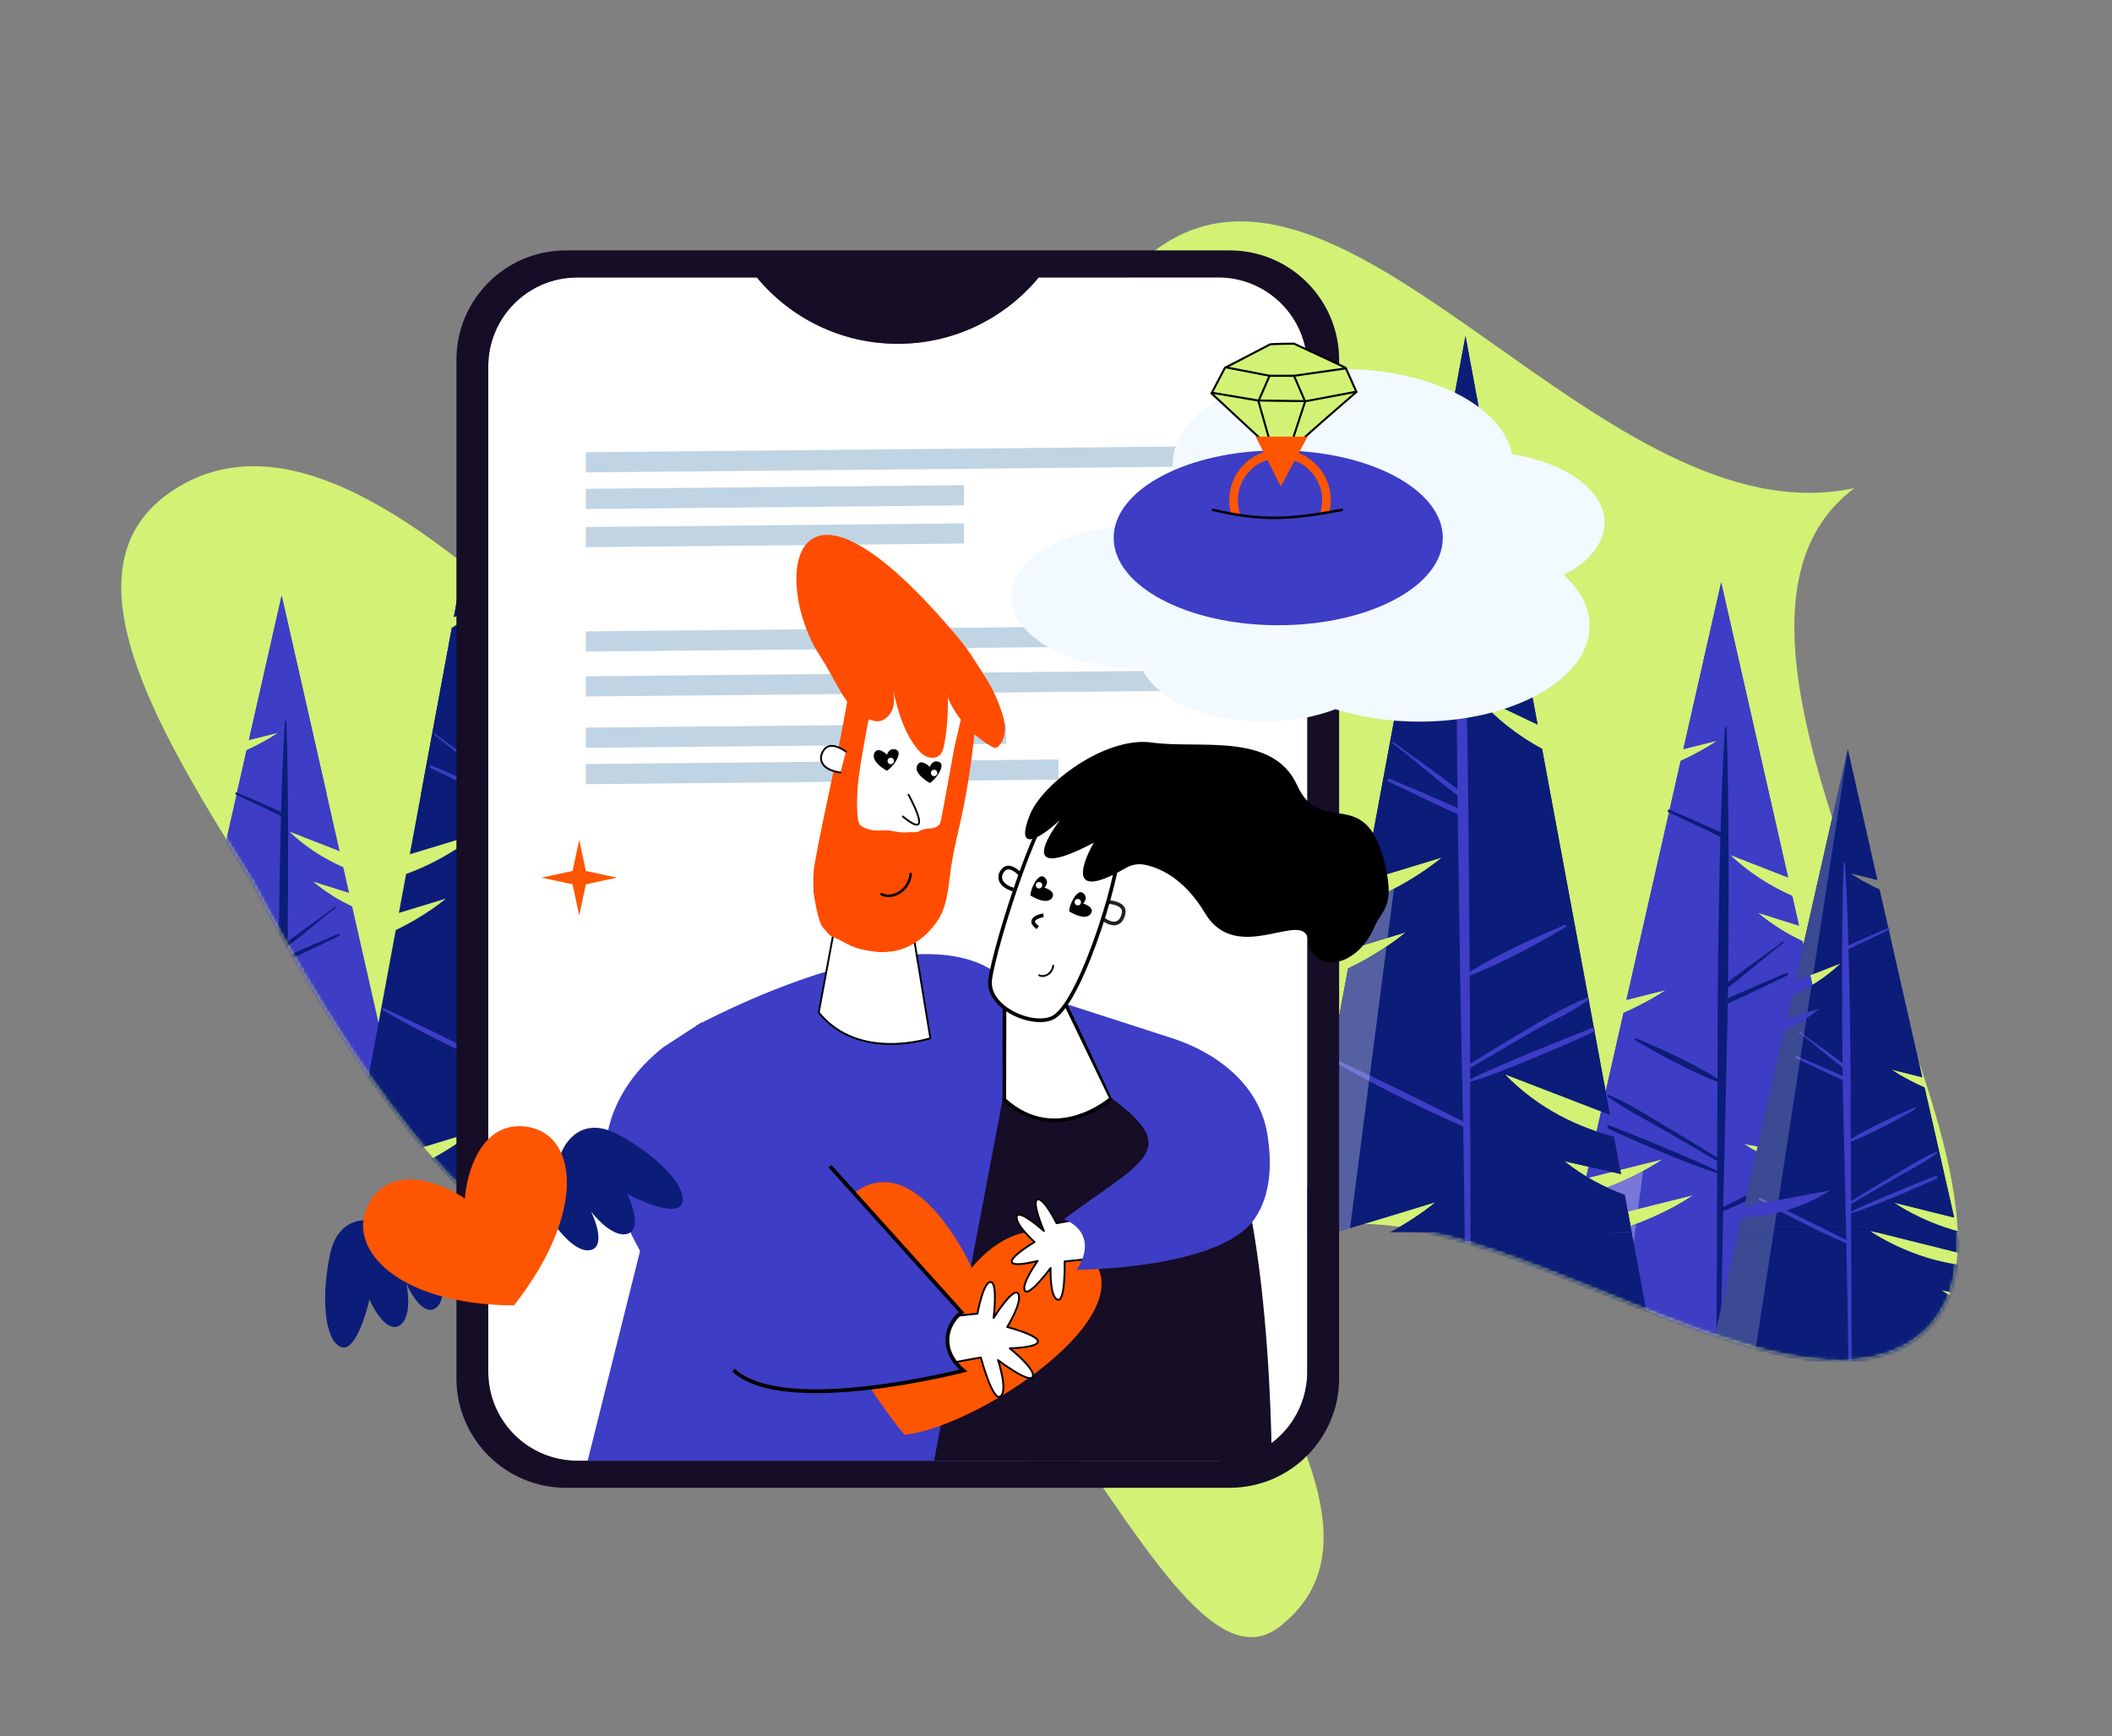
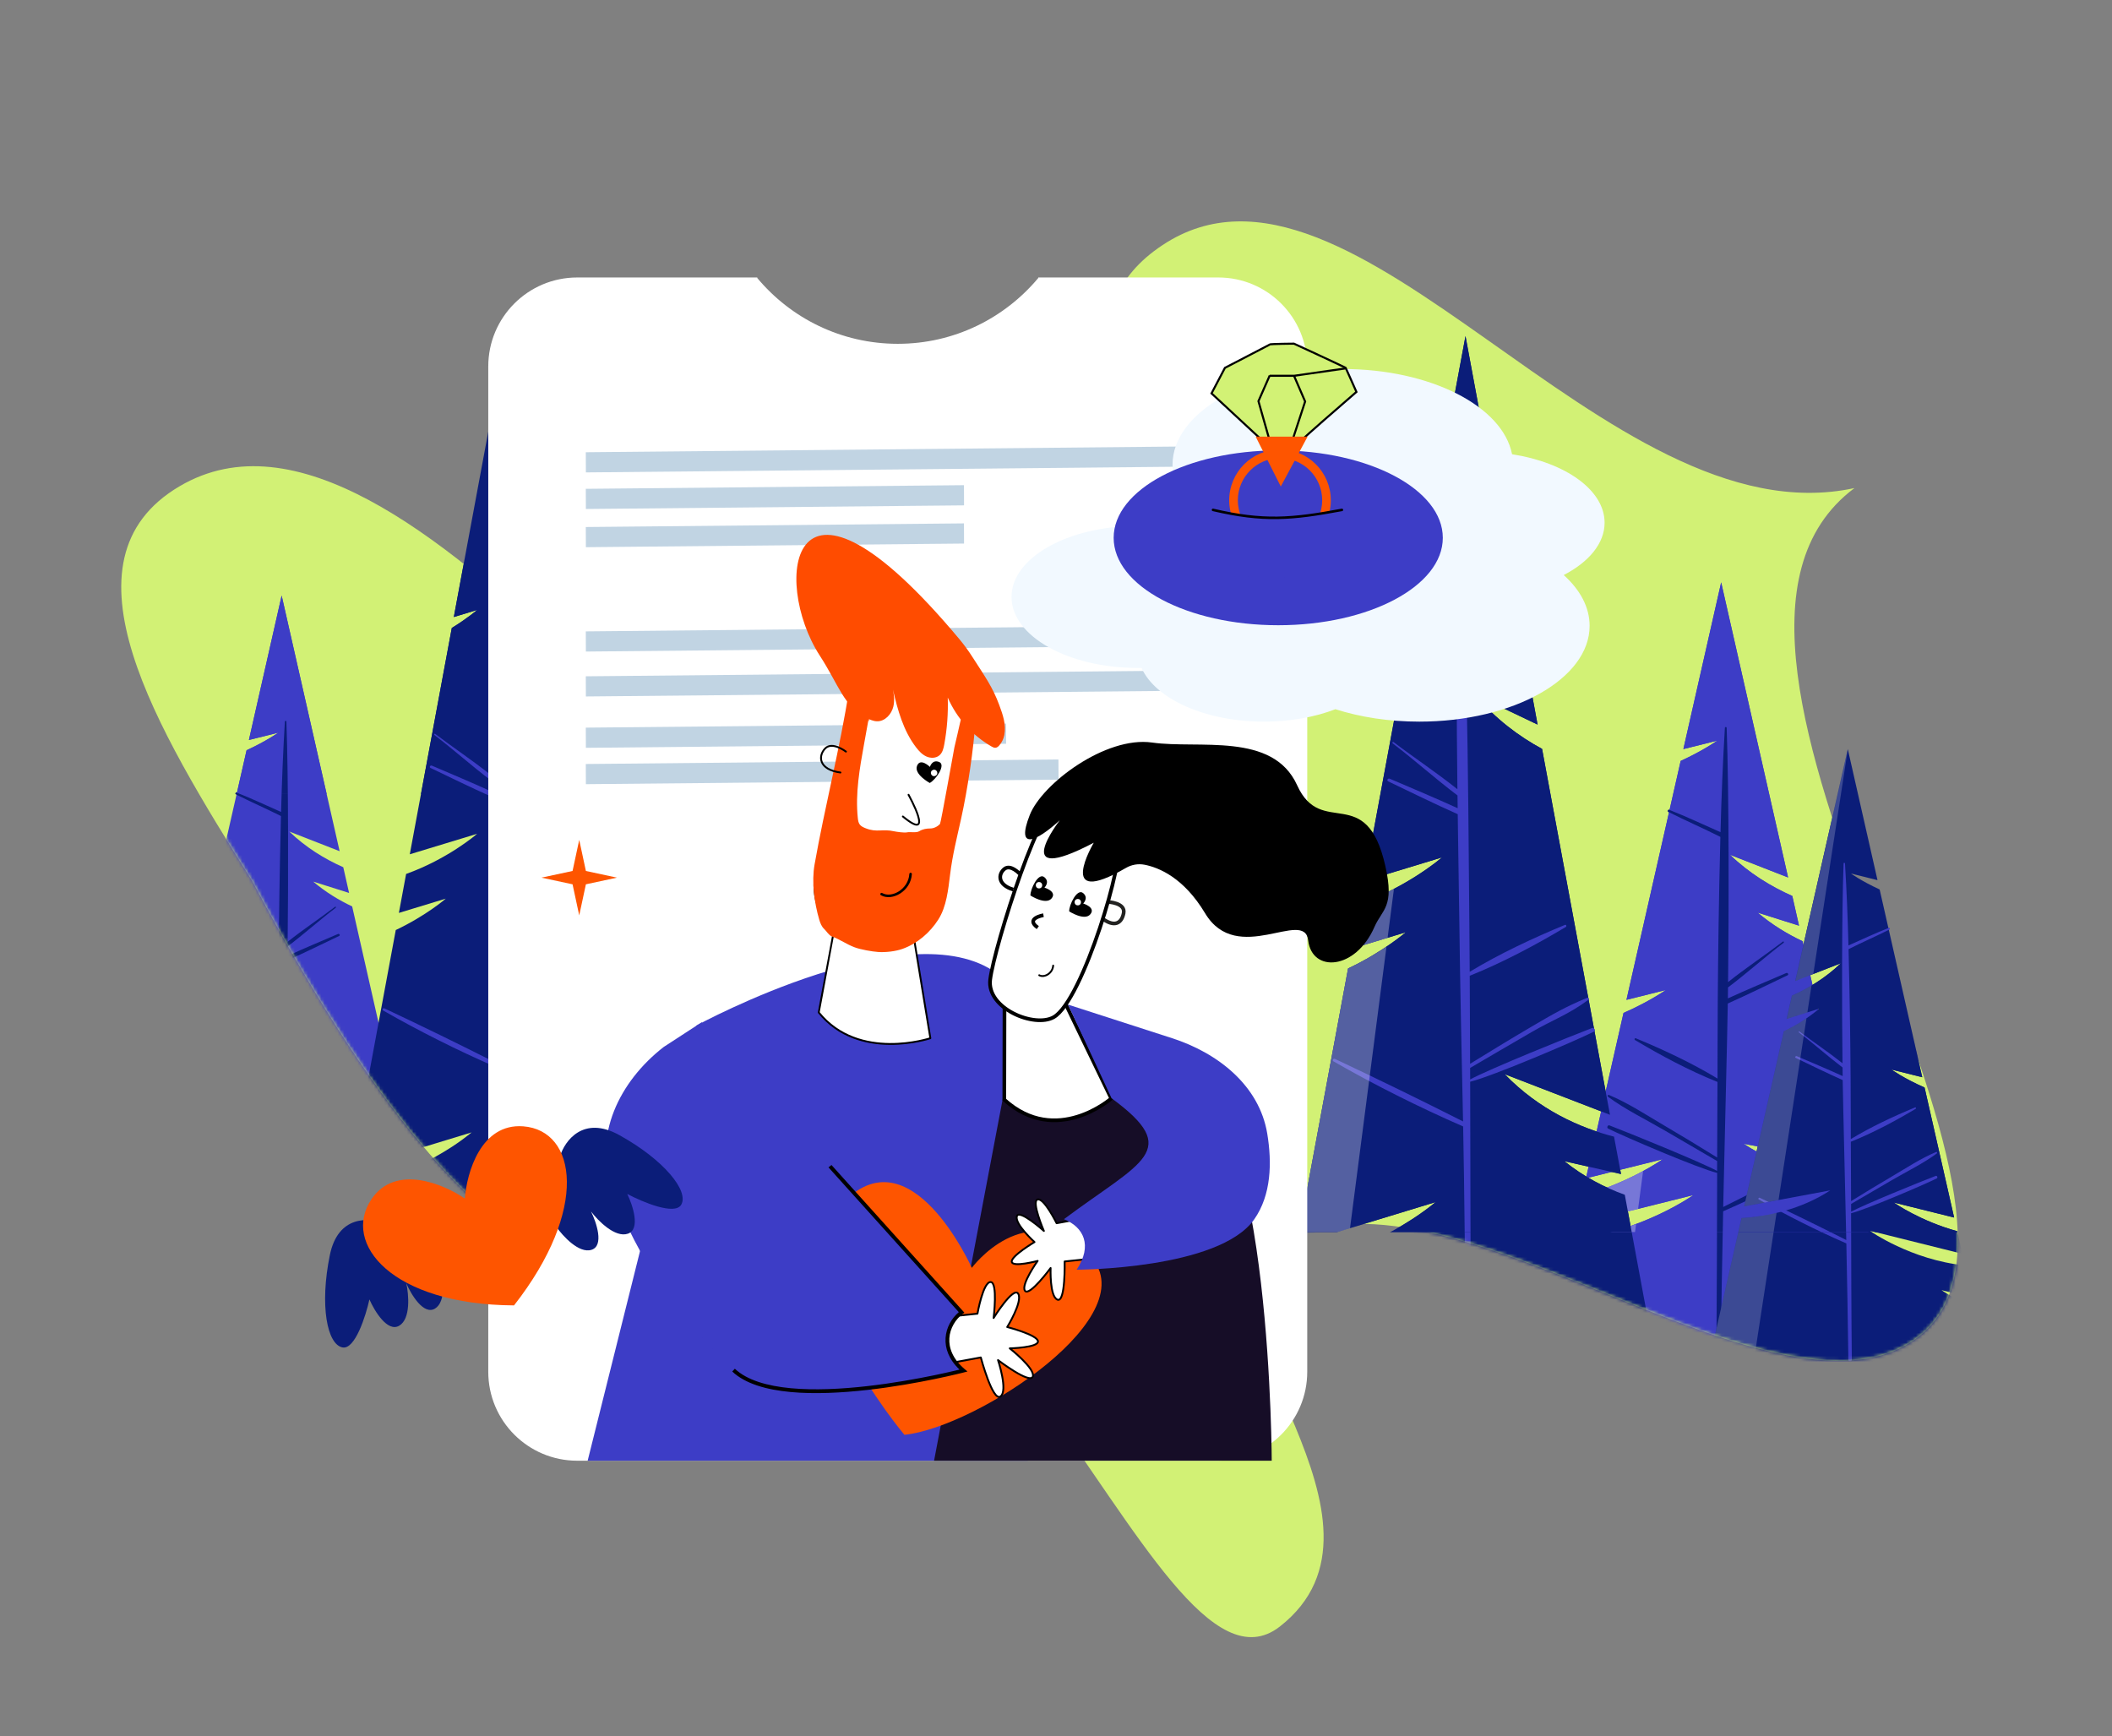
<svg xmlns="http://www.w3.org/2000/svg" width="641" height="527" viewBox="0 0 641 527" fill="none">
  <rect x="0" y="0" width="641" height="527" fill="#808080" stroke="none" />
  <g clip-path="url(#clip0_2743_8386)">
    <path d="M76.525 267.347C47.457 221.005 16.381 170.094 54.46 147.61C124.21 106.415 230.482 288.134 260.415 259.304C277.45 242.898 227.744 202.032 259.755 179.876C297.258 153.935 339.649 232.801 365.663 219.567C409.925 197.043 294.887 112.803 352.825 74.394C410.762 35.989 487.297 164.514 562.832 148.138C496.131 198.036 638.275 371.036 579.685 407.53C533.463 436.333 428.317 340.69 383.137 381.984C362.471 400.873 428.721 462.117 388.47 493.652C348.219 525.188 296.214 315.002 200.857 375.176C197.498 377.291 159.291 423.233 76.525 267.347Z" fill="#D2F175" />
    <mask id="mask0_2743_8386" style="mask-type:alpha" maskUnits="userSpaceOnUse" x="36" y="67" width="559" height="430">
      <path d="M76.525 267.347C47.457 221.005 16.381 170.094 54.46 147.61C124.21 106.415 230.482 288.134 260.415 259.304C277.45 242.898 227.744 202.032 259.755 179.876C297.258 153.935 339.649 232.801 365.663 219.567C409.925 197.043 294.887 112.803 352.825 74.394C410.763 35.989 487.297 164.514 562.832 148.138C496.131 198.036 638.276 371.036 579.685 407.53C533.463 436.333 428.317 340.69 383.137 381.984C362.471 400.873 428.721 462.117 388.47 493.652C348.219 525.188 296.214 315.002 200.857 375.176C197.498 377.291 159.291 423.233 76.525 267.347Z" fill="#D2F175" />
    </mask>
    <g mask="url(#mask0_2743_8386)">
      <path d="M468.742 413.213H576.011L563.45 357.856C553.315 357.197 540.604 354.613 529.181 347.158L562.421 353.335L547.084 285.674C542.411 283.468 537.758 280.634 533.435 276.982L546.006 280.954L543.969 271.942C537.509 269.078 530.889 265.056 525.057 259.438L542.691 266.323L522.381 176.757L510.909 227.363L521.213 224.789C521.213 224.789 517.02 227.772 510.09 230.956L493.635 303.467L505.577 300.484C505.577 300.484 500.684 303.956 492.746 307.439L481.343 357.637L504.648 351.838C504.049 352.258 494.244 359.054 480.145 362.916L478.168 371.648L513.964 362.716C513.964 362.716 498.058 374.023 477.14 376.129L474.304 388.653L486.216 385.689C486.216 385.689 481.323 389.162 473.395 392.625L468.732 413.193L468.742 413.213Z" fill="#3D3DC6" />
      <path d="M488.483 341.579C494.414 343.845 516.391 352.786 521.143 355.391C521.143 354.393 521.143 353.395 521.153 352.387C515.851 349.273 510.529 346.18 505.217 343.096C499.516 339.773 493.385 336.819 488.063 332.907C487.804 332.717 487.943 332.178 488.303 332.328C494.164 334.773 499.616 338.386 505.088 341.599C510.489 344.763 515.831 348.026 521.163 351.319C521.183 343.675 521.213 336.031 521.263 328.386C512.696 324.953 504.099 320.373 496.221 315.662C495.951 315.503 496.131 314.994 496.451 315.123C504.808 318.576 513.495 322.638 521.273 327.358C521.303 323.386 521.153 292.769 522.142 254.009C516.93 251.384 511.568 249.069 506.356 246.424C506.016 246.254 506.256 245.656 506.615 245.795C511.897 247.861 516.99 250.306 522.182 252.581C522.461 242.023 522.871 231.465 523.51 220.916C523.53 220.567 524.039 220.567 524.049 220.916C524.778 240.526 524.718 278.458 524.478 298.078C529.88 293.767 535.632 289.965 541.123 285.783C541.333 285.624 541.543 285.983 541.333 286.143C535.592 290.514 530.22 295.354 524.458 299.705C524.448 300.813 524.428 301.92 524.418 303.028C530.27 300.354 536.211 297.869 542.122 295.334C542.581 295.134 543 295.803 542.521 296.022C536.49 298.907 530.489 301.851 524.389 304.585C524.249 314.305 523.36 349.373 523.001 366.339C534.054 360.75 545.187 355.311 556.39 350.042C556.82 349.842 557.189 350.441 556.77 350.681C545.846 356.938 534.513 362.606 522.981 367.646C522.681 381.747 522.392 398.463 522.212 412.564C522.202 413.422 520.874 413.422 520.884 412.564C521.084 394.581 521.113 373.983 521.163 356C515.332 354.563 493.325 345.142 488.093 342.557C487.554 342.288 487.934 341.36 488.503 341.579H488.483Z" fill="#0B1D79" />
      <g opacity="0.3">
-         <path d="M477.15 376.139C484.369 375.41 490.979 373.584 496.56 371.518L491.029 413.203H468.742L473.405 392.635C481.333 389.172 486.226 385.699 486.226 385.699L474.314 388.663L477.15 376.139Z" fill="white" />
        <path d="M480.145 362.916C487.894 360.8 494.354 357.786 498.687 355.441L497.17 366.917L478.178 371.658L480.145 362.916Z" fill="white" />
      </g>
      <path d="M502.516 413.203H387L392.642 382.835C416.845 381.258 435.717 364.852 435.717 364.852L393.6 377.696L409.147 293.947C419.841 288.887 426.67 282.95 426.67 282.95L410.235 287.949L412.771 274.297C427.16 269.148 437.055 260.755 437.644 260.236L414.059 267.411L428.777 188.114C434.399 184.651 437.684 181.787 437.684 181.787L429.486 184.282L444.783 102L466.66 219.919L447.649 210.847C453.939 218.252 461.058 223.541 468.028 227.303V227.323L488.637 338.356L456.675 326.031C467.199 336.899 479.511 342.318 489.865 344.993L491.982 356.339L474.778 352.437C480.719 357.188 487.009 360.441 493.13 362.626L502.516 413.223V413.203Z" fill="#0B1D79" />
      <path d="M483.205 312.02C476.296 314.654 451.723 324.594 446.201 327.628C446.201 326.46 446.191 325.303 446.191 324.135C452.362 320.502 458.562 316.91 464.753 313.307C471.393 309.445 475.816 308.058 482.007 303.507C482.306 303.288 482.137 302.659 481.727 302.839C474.898 305.683 471.273 307.828 464.903 311.561C458.612 315.253 452.392 319.045 446.181 322.878C446.151 313.976 446.131 305.074 446.071 296.162C456.046 292.16 466.071 286.821 475.237 281.343C475.557 281.153 475.347 280.564 474.977 280.714C465.242 284.736 455.127 289.466 446.061 294.955C446.031 290.324 446.011 285.694 445.961 281.063C445.712 257.222 445.662 233.361 445.053 209.52C451.123 206.456 457.374 203.761 463.435 200.688C463.834 200.488 463.555 199.79 463.125 199.959C456.975 202.354 451.044 205.208 445.003 207.863C444.673 195.558 444.204 183.263 443.455 170.989C443.435 170.579 442.836 170.579 442.826 170.989C441.977 193.822 442.047 216.685 442.327 239.538C436.036 234.518 429.336 230.088 422.936 225.217C422.686 225.028 422.447 225.447 422.696 225.637C429.386 230.726 435.647 236.365 442.357 241.434C442.377 242.722 442.387 244.019 442.407 245.306C435.587 242.193 428.667 239.289 421.778 236.345C421.239 236.115 420.759 236.884 421.308 237.153C428.328 240.516 435.317 243.949 442.427 247.123C442.586 258.439 442.776 269.766 442.926 281.083C443.185 300.853 443.615 320.612 444.044 340.372C431.174 333.865 418.203 327.528 405.153 321.391C404.653 321.161 404.224 321.86 404.713 322.139C417.444 329.424 430.624 336.031 444.074 341.899C444.424 358.325 444.763 396.028 444.973 412.454C444.983 413.452 446.53 413.452 446.52 412.454C446.291 391.507 446.261 349.274 446.201 328.326C452.991 326.65 477.594 316.161 483.684 313.157C484.313 312.848 483.864 311.76 483.205 312.02Z" fill="#3D3DC6" />
      <g opacity="0.3">
        <path d="M392.642 382.845C398.403 382.466 403.875 381.248 408.847 379.612L404.504 413.203H387L392.642 382.845Z" fill="white" />
        <path d="M409.147 293.967C413.87 291.731 417.834 289.326 420.799 287.34L409.736 372.785L393.6 377.705L409.147 293.967Z" fill="white" />
        <path d="M412.781 274.307C416.546 272.96 420.01 271.393 423.066 269.796L421.139 284.646L410.245 287.959L412.781 274.307Z" fill="white" />
      </g>
      <path d="M603 413.213H518.687L528.552 369.702C536.51 369.183 546.515 367.157 555.482 361.299L529.351 366.159L541.403 312.978C545.077 311.242 548.732 309.016 552.137 306.142L542.252 309.266L543.849 302.18C548.932 299.925 554.134 296.771 558.717 292.35L544.858 297.759L560.814 227.363L569.83 267.142L561.732 265.116C561.732 265.116 565.027 267.461 570.479 269.966L583.42 326.959L574.034 324.614C574.034 324.614 577.878 327.349 584.119 330.083L593.085 369.542L574.773 364.982C575.242 365.311 582.95 370.65 594.034 373.684L595.581 380.55L567.444 373.534C567.444 373.534 579.945 382.426 596.39 384.072L598.617 393.912L589.251 391.577C589.251 391.577 593.095 394.312 599.326 397.036L602.99 413.203L603 413.213Z" fill="#0B1D79" />
      <path d="M587.484 356.908C582.821 358.684 565.547 365.72 561.822 367.766C561.822 366.977 561.822 366.199 561.822 365.411C565.986 362.956 570.17 360.53 574.343 358.105C578.827 355.501 583.639 353.166 587.823 350.092C588.023 349.942 587.913 349.523 587.633 349.643C583.02 351.559 578.747 354.403 574.443 356.928C570.2 359.413 565.996 361.978 561.812 364.562C561.792 358.555 561.772 352.547 561.732 346.539C568.462 343.835 575.222 340.242 581.413 336.54C581.632 336.41 581.483 336.011 581.233 336.12C574.663 338.835 567.833 342.028 561.722 345.731C561.702 342.607 561.822 318.546 561.043 288.079C565.137 286.013 569.361 284.197 573.455 282.121C573.724 281.981 573.535 281.512 573.245 281.632C569.091 283.249 565.087 285.175 561.013 286.961C560.794 278.658 560.474 270.365 559.965 262.072C559.945 261.803 559.546 261.793 559.536 262.072C558.957 277.481 559.006 307.299 559.206 322.718C554.963 319.335 550.439 316.341 546.126 313.058C545.956 312.928 545.796 313.217 545.966 313.337C550.479 316.77 554.703 320.572 559.226 323.995C559.236 324.864 559.246 325.742 559.256 326.61C554.653 324.504 549.99 322.548 545.337 320.562C544.978 320.403 544.648 320.932 545.018 321.101C549.75 323.377 554.473 325.682 559.266 327.827C559.376 335.472 560.075 363.025 560.354 376.368C551.668 371.977 542.911 367.696 534.114 363.554C533.775 363.395 533.485 363.874 533.814 364.063C542.402 368.973 551.308 373.434 560.374 377.396C560.614 388.473 560.844 401.616 560.983 412.694C560.983 413.362 562.032 413.372 562.032 412.694C561.882 398.563 561.852 382.366 561.812 368.235C566.395 367.107 583.689 359.702 587.803 357.676C588.222 357.467 587.923 356.738 587.474 356.908H587.484Z" fill="#3D3DC6" />
      <g opacity="0.2">
        <path d="M528.562 369.701C531.838 369.492 535.452 369.023 539.196 368.125L532.267 413.202H518.687L528.562 369.701Z" fill="white" />
        <path d="M541.413 312.968C543.73 311.88 546.036 310.593 548.273 309.076L539.796 364.203L529.361 366.149L541.413 312.968Z" fill="white" />
        <path d="M543.859 302.179C545.836 301.301 547.833 300.283 549.8 299.116L548.552 307.279L542.272 309.265L543.859 302.179Z" fill="white" />
        <path d="M560.834 227.363L550.34 295.624L544.878 297.759L560.834 227.363Z" fill="white" />
      </g>
    </g>
    <g clip-path="url(#clip1_2743_8386)">
      <path d="M468.742 413.213H576.011L563.45 357.856C553.315 357.197 540.604 354.613 529.181 347.158L562.421 353.335L547.084 285.674C542.411 283.468 537.758 280.634 533.435 276.982L546.006 280.954L543.969 271.942C537.509 269.078 530.889 265.056 525.057 259.438L542.691 266.323L522.381 176.757L510.909 227.363L521.213 224.789C521.213 224.789 517.02 227.772 510.09 230.956L493.635 303.467L505.577 300.484C505.577 300.484 500.684 303.956 492.746 307.439L481.343 357.637L504.648 351.838C504.049 352.258 494.244 359.054 480.145 362.916L478.168 371.648L513.964 362.716C513.964 362.716 498.058 374.023 477.14 376.129L474.304 388.653L486.216 385.689C486.216 385.689 481.323 389.162 473.395 392.625L468.732 413.193L468.742 413.213Z" fill="#3D3DC6" />
      <path d="M488.483 341.579C494.414 343.845 516.391 352.786 521.143 355.391C521.143 354.393 521.143 353.395 521.153 352.387C515.851 349.273 510.529 346.18 505.217 343.096C499.516 339.773 493.385 336.819 488.063 332.907C487.804 332.717 487.943 332.178 488.303 332.328C494.164 334.773 499.616 338.386 505.088 341.599C510.489 344.763 515.831 348.026 521.163 351.319C521.183 343.675 521.213 336.031 521.263 328.386C512.696 324.953 504.099 320.373 496.221 315.662C495.951 315.503 496.131 314.994 496.451 315.123C504.808 318.576 513.495 322.638 521.273 327.358C521.303 323.386 521.153 292.769 522.142 254.009C516.93 251.384 511.568 249.069 506.356 246.424C506.016 246.254 506.256 245.656 506.615 245.795C511.897 247.861 516.99 250.306 522.182 252.581C522.461 242.023 522.871 231.465 523.51 220.916C523.53 220.567 524.039 220.567 524.049 220.916C524.778 240.526 524.718 278.458 524.478 298.078C529.88 293.767 535.632 289.965 541.123 285.783C541.333 285.624 541.543 285.983 541.333 286.143C535.592 290.514 530.22 295.354 524.458 299.705C524.448 300.813 524.428 301.92 524.418 303.028C530.27 300.354 536.211 297.869 542.122 295.334C542.581 295.134 543 295.803 542.521 296.022C536.49 298.907 530.489 301.851 524.389 304.585C524.249 314.305 523.36 349.373 523.001 366.339C534.054 360.75 545.187 355.311 556.39 350.042C556.82 349.842 557.189 350.441 556.77 350.681C545.846 356.938 534.513 362.606 522.981 367.646C522.681 381.747 522.392 398.463 522.212 412.564C522.202 413.422 520.874 413.422 520.884 412.564C521.084 394.581 521.113 373.983 521.163 356C515.332 354.563 493.325 345.142 488.093 342.557C487.554 342.288 487.934 341.36 488.503 341.579H488.483Z" fill="#0B1D79" />
      <g opacity="0.3">
        <path d="M477.15 376.139C484.369 375.41 490.979 373.584 496.56 371.518L491.029 413.203H468.742L473.405 392.635C481.333 389.172 486.226 385.699 486.226 385.699L474.314 388.663L477.15 376.139Z" fill="white" />
        <path d="M480.145 362.916C487.894 360.8 494.354 357.786 498.687 355.441L497.17 366.917L478.178 371.658L480.145 362.916Z" fill="white" />
      </g>
      <path d="M502.516 413.203H387L392.642 382.835C416.845 381.258 435.717 364.852 435.717 364.852L393.6 377.696L409.147 293.947C419.841 288.887 426.67 282.95 426.67 282.95L410.235 287.949L412.771 274.297C427.16 269.148 437.055 260.755 437.644 260.236L414.059 267.411L428.777 188.114C434.399 184.651 437.684 181.787 437.684 181.787L429.486 184.282L444.783 102L466.66 219.919L447.649 210.847C453.939 218.252 461.058 223.541 468.028 227.303V227.323L488.637 338.356L456.675 326.031C467.199 336.899 479.511 342.318 489.865 344.993L491.982 356.339L474.778 352.437C480.719 357.188 487.009 360.441 493.13 362.626L502.516 413.223V413.203Z" fill="#0B1D79" />
      <path d="M483.205 312.02C476.296 314.654 451.723 324.594 446.201 327.628C446.201 326.46 446.191 325.303 446.191 324.135C452.362 320.502 458.562 316.91 464.753 313.307C471.393 309.445 475.816 308.058 482.007 303.507C482.306 303.288 482.137 302.659 481.727 302.839C474.898 305.683 471.273 307.828 464.903 311.561C458.612 315.253 452.392 319.045 446.181 322.878C446.151 313.976 446.131 305.074 446.071 296.162C456.046 292.16 466.071 286.821 475.237 281.343C475.557 281.153 475.347 280.564 474.977 280.714C465.242 284.736 455.127 289.466 446.061 294.955C446.031 290.324 446.011 285.694 445.961 281.063C445.712 257.222 445.662 233.361 445.053 209.52C451.123 206.456 457.374 203.761 463.435 200.688C463.834 200.488 463.555 199.79 463.125 199.959C456.975 202.354 451.044 205.208 445.003 207.863C444.673 195.558 444.204 183.263 443.455 170.989C443.435 170.579 442.836 170.579 442.826 170.989C441.977 193.822 442.047 216.685 442.327 239.538C436.036 234.518 429.336 230.088 422.936 225.217C422.686 225.028 422.447 225.447 422.696 225.637C429.386 230.726 435.647 236.365 442.357 241.434C442.377 242.722 442.387 244.019 442.407 245.306C435.587 242.193 428.667 239.289 421.778 236.345C421.239 236.115 420.759 236.884 421.308 237.153C428.328 240.516 435.317 243.949 442.427 247.123C442.586 258.439 442.776 269.766 442.926 281.083C443.185 300.853 443.615 320.612 444.044 340.372C431.174 333.865 418.203 327.528 405.153 321.391C404.653 321.161 404.224 321.86 404.713 322.139C417.444 329.424 430.624 336.031 444.074 341.899C444.424 358.325 444.763 396.028 444.973 412.454C444.983 413.452 446.53 413.452 446.52 412.454C446.291 391.507 446.261 349.274 446.201 328.326C452.991 326.65 477.594 316.161 483.684 313.157C484.313 312.848 483.864 311.76 483.205 312.02Z" fill="#3D3DC6" />
      <g opacity="0.3">
        <path d="M409.147 293.967C413.87 291.731 417.834 289.326 420.799 287.34L409.736 372.785L393.6 377.705L409.147 293.967Z" fill="white" />
        <path d="M412.781 274.307C416.546 272.96 420.01 271.393 423.066 269.796L421.139 284.646L410.245 287.959L412.781 274.307Z" fill="white" />
      </g>
      <path d="M603 413.213H518.687L528.552 369.702C536.51 369.183 546.515 367.157 555.482 361.299L529.351 366.159L541.403 312.978C545.077 311.242 548.732 309.016 552.137 306.142L542.252 309.266L543.849 302.18C548.932 299.925 554.134 296.771 558.717 292.35L544.858 297.759L560.814 227.363L569.83 267.142L561.732 265.116C561.732 265.116 565.027 267.461 570.479 269.966L583.42 326.959L574.034 324.614C574.034 324.614 577.878 327.349 584.119 330.083L593.085 369.542L574.773 364.982C575.242 365.311 582.95 370.65 594.034 373.684L595.581 380.55L567.444 373.534C567.444 373.534 579.945 382.426 596.39 384.072L598.617 393.912L589.251 391.577C589.251 391.577 593.095 394.312 599.326 397.036L602.99 413.203L603 413.213Z" fill="#0B1D79" />
      <path d="M587.484 356.908C582.821 358.684 565.547 365.72 561.822 367.766C561.822 366.977 561.822 366.199 561.822 365.411C565.986 362.956 570.17 360.53 574.343 358.105C578.827 355.501 583.639 353.166 587.823 350.092C588.023 349.942 587.913 349.523 587.633 349.643C583.02 351.559 578.747 354.403 574.443 356.928C570.2 359.413 565.996 361.978 561.812 364.562C561.792 358.555 561.772 352.547 561.732 346.539C568.462 343.835 575.222 340.242 581.413 336.54C581.632 336.41 581.483 336.011 581.233 336.12C574.663 338.835 567.833 342.028 561.722 345.731C561.702 342.607 561.822 318.546 561.043 288.079C565.137 286.013 569.361 284.197 573.455 282.121C573.724 281.981 573.535 281.512 573.245 281.632C569.091 283.249 565.087 285.175 561.013 286.961C560.794 278.658 560.474 270.365 559.965 262.072C559.945 261.803 559.546 261.793 559.536 262.072C558.957 277.481 559.006 307.299 559.206 322.718C554.963 319.335 550.439 316.341 546.126 313.058C545.956 312.928 545.796 313.217 545.966 313.337C550.479 316.77 554.703 320.572 559.226 323.995C559.236 324.864 559.246 325.742 559.256 326.61C554.653 324.504 549.99 322.548 545.337 320.562C544.978 320.403 544.648 320.932 545.018 321.101C549.75 323.377 554.473 325.682 559.266 327.827C559.376 335.472 560.075 363.025 560.354 376.368C551.668 371.977 542.911 367.696 534.114 363.554C533.775 363.395 533.485 363.874 533.814 364.063C542.402 368.973 551.308 373.434 560.374 377.396C560.614 388.473 560.844 401.616 560.983 412.694C560.983 413.362 562.032 413.372 562.032 412.694C561.882 398.563 561.852 382.366 561.812 368.235C566.395 367.107 583.689 359.702 587.803 357.676C588.222 357.467 587.923 356.738 587.474 356.908H587.484Z" fill="#3D3DC6" />
      <g opacity="0.2">
        <path d="M528.562 369.701C531.838 369.492 535.452 369.023 539.196 368.125L532.267 413.202H518.687L528.562 369.701Z" fill="white" />
        <path d="M541.413 312.968C543.73 311.88 546.036 310.593 548.273 309.076L539.796 364.203L529.361 366.149L541.413 312.968Z" fill="white" />
        <path d="M543.859 302.179C545.836 301.301 547.833 300.283 549.8 299.116L548.552 307.279L542.272 309.265L543.859 302.179Z" fill="white" />
        <path d="M560.834 227.363L550.34 295.624L544.878 297.759L560.834 227.363Z" fill="white" />
      </g>
    </g>
    <mask id="mask1_2743_8386" style="mask-type:alpha" maskUnits="userSpaceOnUse" x="36" y="67" width="559" height="430">
      <path d="M76.525 267.347C47.457 221.005 16.381 170.094 54.46 147.61C124.21 106.415 230.482 288.134 260.415 259.304C277.45 242.898 227.744 202.032 259.755 179.876C297.258 153.935 339.649 232.801 365.663 219.567C409.925 197.043 294.887 112.803 352.825 74.394C410.763 35.989 487.297 164.514 562.832 148.138C496.131 198.036 638.276 371.036 579.685 407.53C533.463 436.333 428.317 340.69 383.137 381.984C362.471 400.873 428.721 462.117 388.47 493.652C348.219 525.188 296.214 315.002 200.857 375.176C197.498 377.291 159.291 423.233 76.525 267.347Z" fill="#D2F175" />
    </mask>
    <g mask="url(#mask1_2743_8386)">
      <path d="M39.017 385.596H131.941L121.06 337.642C112.28 337.071 101.269 334.832 91.374 328.374L120.169 333.725L106.883 275.112C102.826 273.202 98.804 270.746 95.059 267.582L105.949 271.023L104.184 263.217C98.588 260.735 92.853 257.251 87.802 252.384L103.077 258.349L85.483 180.76L75.545 224.599L84.471 222.369C84.471 222.369 80.839 224.954 74.836 227.711L60.572 290.526L70.917 287.941C70.917 287.941 66.679 290.95 59.803 293.967L49.925 337.451L70.113 332.429C69.594 332.792 61.1 338.679 48.887 342.025L47.174 349.589L78.183 341.852C78.183 341.852 64.404 351.647 46.283 353.471L43.827 364.32L54.146 361.753C54.146 361.753 49.907 364.761 43.039 367.761L39 385.578L39.017 385.596Z" fill="#3D3DC6" />
      <path d="M56.118 323.541C61.256 325.504 80.294 333.249 84.411 335.506C84.411 334.641 84.411 333.777 84.42 332.904C79.827 330.206 75.216 327.526 70.615 324.855C65.676 321.976 60.365 319.417 55.755 316.029C55.53 315.864 55.651 315.397 55.962 315.527C61.039 317.645 65.762 320.775 70.502 323.558C75.182 326.299 79.809 329.126 84.428 331.979C84.445 325.357 84.472 318.734 84.515 312.112C77.093 309.138 69.646 305.17 62.821 301.09C62.588 300.952 62.743 300.511 63.02 300.623C70.26 303.614 77.785 307.133 84.523 311.222C84.549 307.781 84.42 281.258 85.276 247.681C80.761 245.407 76.116 243.402 71.601 241.111C71.307 240.964 71.514 240.445 71.826 240.566C76.401 242.356 80.813 244.474 85.311 246.445C85.553 237.298 85.907 228.152 86.461 219.014C86.478 218.711 86.919 218.711 86.928 219.014C87.559 236.002 87.507 268.861 87.3 285.857C91.979 282.123 96.962 278.829 101.719 275.207C101.901 275.068 102.082 275.38 101.901 275.518C96.927 279.304 92.273 283.497 87.283 287.267C87.274 288.226 87.257 289.186 87.248 290.145C92.317 287.828 97.463 285.676 102.584 283.48C102.982 283.307 103.345 283.886 102.93 284.077C97.706 286.575 92.507 289.125 87.222 291.494C87.101 299.914 86.331 330.293 86.02 344.989C95.595 340.148 105.239 335.437 114.944 330.872C115.316 330.699 115.636 331.218 115.273 331.425C105.81 336.846 95.993 341.756 86.002 346.122C85.743 358.337 85.492 372.818 85.336 385.033C85.328 385.777 84.177 385.777 84.186 385.033C84.359 369.455 84.385 351.612 84.428 336.033C79.377 334.788 60.313 326.627 55.78 324.388C55.313 324.155 55.642 323.351 56.135 323.541H56.118Z" fill="#0B1D79" />
      <g opacity="0.2">
        <path d="M131.941 385.586H115.42L108.12 335.601C112.687 336.776 117.098 337.373 121.06 337.632L131.941 385.586Z" fill="white" />
      </g>
      <path d="M201 385.587H100.932L105.819 359.28C126.786 357.914 143.134 343.701 143.134 343.701L106.649 354.828L120.117 282.278C129.381 277.895 135.297 272.752 135.297 272.752L121.06 277.083L123.257 265.256C135.721 260.796 144.293 253.525 144.803 253.076L124.372 259.291L137.122 190.598C141.992 187.598 144.838 185.117 144.838 185.117L137.736 187.278L150.987 116L169.939 218.15L153.47 210.291C158.919 216.706 165.086 221.288 171.124 224.547V224.564L188.977 320.749L161.289 310.072C170.406 319.487 181.071 324.181 190.041 326.498L191.875 336.327L176.971 332.947C182.118 337.062 187.567 339.88 192.869 341.774L201 385.604V385.587Z" fill="#0B1D79" />
      <path d="M184.28 297.935C178.295 300.217 157.008 308.828 152.224 311.456C152.224 310.444 152.216 309.441 152.216 308.43C157.561 305.283 162.933 302.171 168.296 299.05C174.056 295.705 177.879 294.503 183.242 290.561C183.502 290.371 183.355 289.826 183 289.982C177.084 292.445 173.944 294.304 168.425 297.537C162.976 300.736 157.587 304.021 152.207 307.341C152.181 299.629 152.164 291.918 152.112 284.198C160.753 280.731 169.437 276.106 177.378 271.36C177.654 271.196 177.473 270.686 177.153 270.816C168.719 274.299 159.957 278.397 152.103 283.152C152.077 279.141 152.06 275.129 152.017 271.118C151.801 250.465 151.757 229.795 151.23 209.142C156.489 206.488 161.903 204.154 167.154 201.491C167.5 201.318 167.258 200.713 166.886 200.86C161.557 202.935 156.419 205.407 151.186 207.707C150.901 197.047 150.494 186.397 149.846 175.763C149.82 175.409 149.309 175.409 149.301 175.763C148.566 195.543 148.626 215.349 148.868 235.146C143.419 230.798 137.615 226.959 132.071 222.74C131.854 222.576 131.647 222.939 131.863 223.104C137.658 227.513 143.082 232.397 148.894 236.789C148.912 237.904 148.92 239.028 148.938 240.143C143.03 237.446 137.036 234.93 131.067 232.38C130.6 232.181 130.185 232.847 130.661 233.08C136.741 235.993 142.796 238.967 148.955 241.716C149.093 251.52 149.258 261.332 149.387 271.135C149.612 288.261 149.984 305.378 150.356 322.495C139.207 316.859 127.971 311.369 116.665 306.053C116.233 305.854 115.861 306.459 116.285 306.701C127.313 313.012 138.731 318.735 150.382 323.818C150.685 338.048 150.979 370.709 151.16 384.939C151.169 385.803 152.51 385.803 152.501 384.939C152.302 366.793 152.276 330.207 152.224 312.061C158.106 310.609 179.419 301.523 184.695 298.92C185.24 298.652 184.851 297.71 184.28 297.935Z" fill="#3D3DC6" />
      <g opacity="0.3">
        <path d="M201 385.587H181.893L174.393 320.205C179.765 323.256 185.154 325.227 190.032 326.49L191.866 336.31L176.971 332.93C182.118 337.045 187.567 339.863 192.869 341.757L201 385.587Z" fill="white" />
      </g>
    </g>
    <g clip-path="url(#clip2_2743_8386)">
      <path d="M39.017 385.596H131.941L121.06 337.642C112.28 337.071 101.269 334.832 91.374 328.374L120.169 333.725L106.883 275.112C102.826 273.202 98.804 270.746 95.059 267.582L105.949 271.023L104.184 263.217C98.588 260.735 92.853 257.251 87.802 252.384L103.077 258.349L85.483 180.76L75.545 224.599L84.471 222.369C84.471 222.369 80.839 224.954 74.836 227.711L60.572 290.526L70.917 287.941C70.917 287.941 66.679 290.95 59.803 293.967L49.925 337.451L70.113 332.429C69.594 332.792 61.1 338.679 48.887 342.025L47.174 349.589L78.183 341.852C78.183 341.852 64.404 351.647 46.283 353.471L43.827 364.32L54.146 361.753C54.146 361.753 49.907 364.761 43.039 367.761L39 385.578L39.017 385.596Z" fill="#3D3DC6" />
      <path d="M56.118 323.541C61.256 325.504 80.294 333.249 84.411 335.506C84.411 334.641 84.411 333.777 84.42 332.904C79.827 330.206 75.216 327.526 70.615 324.855C65.676 321.976 60.365 319.417 55.755 316.029C55.53 315.864 55.651 315.397 55.962 315.527C61.039 317.645 65.762 320.775 70.502 323.558C75.182 326.299 79.809 329.126 84.428 331.979C84.445 325.357 84.472 318.734 84.515 312.112C77.093 309.138 69.646 305.17 62.821 301.09C62.588 300.952 62.743 300.511 63.02 300.623C70.26 303.614 77.785 307.133 84.523 311.222C84.549 307.781 84.42 281.258 85.276 247.681C80.761 245.407 76.116 243.402 71.601 241.111C71.307 240.964 71.514 240.445 71.826 240.566C76.401 242.356 80.813 244.474 85.311 246.445C85.553 237.298 85.907 228.152 86.461 219.014C86.478 218.711 86.919 218.711 86.928 219.014C87.559 236.002 87.507 268.861 87.3 285.857C91.979 282.123 96.962 278.829 101.719 275.207C101.901 275.068 102.082 275.38 101.901 275.518C96.927 279.304 92.273 283.497 87.283 287.267C87.274 288.226 87.257 289.186 87.248 290.145C92.317 287.828 97.463 285.676 102.584 283.48C102.982 283.307 103.345 283.886 102.93 284.077C97.706 286.575 92.507 289.125 87.222 291.494C87.101 299.914 86.331 330.293 86.02 344.989C95.595 340.148 105.239 335.437 114.944 330.872C115.316 330.699 115.636 331.218 115.273 331.425C105.81 336.846 95.993 341.756 86.002 346.122C85.743 358.337 85.492 372.818 85.336 385.033C85.328 385.777 84.177 385.777 84.186 385.033C84.359 369.455 84.385 351.612 84.428 336.033C79.377 334.788 60.313 326.627 55.78 324.388C55.313 324.155 55.642 323.351 56.135 323.541H56.118Z" fill="#0B1D79" />
      <path d="M201 385.587H100.932L105.819 359.28C126.786 357.914 143.134 343.701 143.134 343.701L106.649 354.828L120.117 282.278C129.381 277.895 135.297 272.752 135.297 272.752L121.06 277.083L123.257 265.256C135.721 260.796 144.293 253.525 144.803 253.076L124.372 259.291L137.122 190.598C141.992 187.598 144.838 185.117 144.838 185.117L137.736 187.278L150.987 116L169.939 218.15L153.47 210.291C158.919 216.706 165.086 221.288 171.124 224.547V224.564L188.977 320.749L161.289 310.072C170.406 319.487 181.071 324.181 190.041 326.498L191.875 336.327L176.971 332.947C182.118 337.062 187.567 339.88 192.869 341.774L201 385.604V385.587Z" fill="#0B1D79" />
      <path d="M184.28 297.935C178.295 300.217 157.008 308.828 152.224 311.456C152.224 310.444 152.216 309.441 152.216 308.43C157.561 305.283 162.933 302.171 168.296 299.05C174.056 295.705 177.879 294.503 183.242 290.561C183.502 290.371 183.355 289.826 183 289.982C177.084 292.445 173.944 294.304 168.425 297.537C162.976 300.736 157.587 304.021 152.207 307.341C152.181 299.629 152.164 291.918 152.112 284.198C160.753 280.731 169.437 276.106 177.378 271.36C177.654 271.196 177.473 270.686 177.153 270.816C168.719 274.299 159.957 278.397 152.103 283.152C152.077 279.141 152.06 275.129 152.017 271.118C151.801 250.465 151.757 229.795 151.23 209.142C156.489 206.488 161.903 204.154 167.154 201.491C167.5 201.318 167.258 200.713 166.886 200.86C161.557 202.935 156.419 205.407 151.186 207.707C150.901 197.047 150.494 186.397 149.846 175.763C149.82 175.409 149.309 175.409 149.301 175.763C148.566 195.543 148.626 215.349 148.868 235.146C143.419 230.798 137.615 226.959 132.071 222.74C131.854 222.576 131.647 222.939 131.863 223.104C137.658 227.513 143.082 232.397 148.894 236.789C148.912 237.904 148.92 239.028 148.938 240.143C143.03 237.446 137.036 234.93 131.067 232.38C130.6 232.181 130.185 232.847 130.661 233.08C136.741 235.993 142.796 238.967 148.955 241.716C149.093 251.52 149.258 261.332 149.387 271.135C149.612 288.261 149.984 305.378 150.356 322.495C139.207 316.859 127.971 311.369 116.665 306.053C116.233 305.854 115.861 306.459 116.285 306.701C127.313 313.012 138.731 318.735 150.382 323.818C150.685 338.048 150.979 370.709 151.16 384.939C151.169 385.803 152.51 385.803 152.501 384.939C152.302 366.793 152.276 330.207 152.224 312.061C158.106 310.609 179.419 301.523 184.695 298.92C185.24 298.652 184.851 297.71 184.28 297.935Z" fill="#3D3DC6" />
    </g>
    <path d="M369.767 84.219H315.119V84.382C304.931 96.552 289.66 104.351 272.478 104.351C255.295 104.351 240.001 96.564 229.836 84.382V84.219H175.188C160.279 84.219 148.191 96.308 148.191 111.217V416.351C148.191 431.26 160.279 443.348 175.188 443.348H369.767C384.676 443.348 396.753 431.26 396.753 416.351V111.217C396.753 96.308 384.665 84.219 369.767 84.219Z" fill="white" />
-     <path d="M373.195 76H171.762C153.414 76 138.528 90.874 138.528 109.234V418.331C138.528 436.679 153.403 451.565 171.762 451.565H373.195C391.543 451.565 406.429 436.691 406.429 418.331V109.234C406.429 90.886 391.555 76 373.195 76ZM396.754 268.877V416.349C396.754 431.259 384.666 443.347 369.768 443.347H175.19C160.28 443.347 148.192 431.259 148.192 416.349V111.216C148.192 96.306 160.28 84.218 175.19 84.218H229.838V84.381C240.002 96.551 255.296 104.35 272.479 104.35C289.661 104.35 304.944 96.563 315.12 84.381V84.218H369.768C384.678 84.218 396.754 96.306 396.754 111.216V268.888V268.877Z" fill="#160D27" />
    <path d="M367.127 135.439L177.791 137.259L177.817 143.384L367.152 141.564L367.127 135.439Z" fill="#C1D4E3" />
    <path d="M292.567 147.258L177.791 148.361L177.817 154.486L292.592 153.383L292.567 147.258Z" fill="#C1D4E3" />
    <path d="M292.567 158.853L177.791 159.957L177.817 166.082L292.592 164.978L292.567 158.853Z" fill="#C1D4E3" />
    <path d="M329.056 190.178L177.791 191.632L177.817 197.757L329.082 196.303L329.056 190.178Z" fill="#C1D4E3" />
    <path d="M355.322 203.559L177.791 205.266L177.817 211.391L355.347 209.684L355.322 203.559Z" fill="#C1D4E3" />
    <path d="M305.329 219.622L177.791 220.848L177.817 226.973L305.354 225.747L305.329 219.622Z" fill="#C1D4E3" />
    <path d="M321.244 230.506L177.791 231.885L177.817 238.01L321.269 236.631L321.244 230.506Z" fill="#C1D4E3" />
    <g clip-path="url(#clip3_2743_8386)">
      <path d="M211.346 311.273C211.346 311.273 278.427 274.657 303.986 296.565C332.588 316.647 307.201 478.666 307.201 478.666L168.629 482.289L211.346 311.273Z" fill="#3D3DC6" />
      <path d="M276.291 278.06L282.365 315.111C282.365 315.111 260.657 322.377 248.494 307.299L254.858 273.012L276.291 278.06Z" fill="white" stroke="black" stroke-width="0.558" stroke-linecap="round" stroke-linejoin="round" />
      <path d="M285.149 195.69L276.982 194.08C273.045 193.303 268.96 194.122 265.627 196.355C262.293 198.589 259.985 202.055 259.208 205.99L247.541 265.107C246.553 270.125 247.599 275.329 250.45 279.575C253.301 283.822 257.723 286.762 262.743 287.75V287.75C267.764 288.74 272.971 287.696 277.221 284.849C281.471 282.001 284.415 277.582 285.405 272.565L297.073 213.447C297.849 209.512 297.03 205.43 294.795 202.098C292.56 198.767 289.092 196.459 285.155 195.683L285.149 195.69Z" fill="white" stroke="#222221" stroke-width="0.558" stroke-miterlimit="10" />
      <path d="M291.206 194.025C292.601 195.699 293.889 197.458 295.064 199.293C298.979 205.403 301.258 208.521 303.269 213.965C304.343 216.887 305.433 219.87 304.809 223.113C304.585 224.267 304.063 225.343 303.295 226.233C302.989 226.588 302.602 226.917 302.137 226.958C301.709 226.995 301.3 226.783 300.931 226.569C295.03 223.166 290.375 217.965 287.648 211.728C287.803 216.457 287.454 221.188 286.606 225.842C286.387 227.081 286.088 228.411 285.138 229.241C284.087 230.161 282.459 230.182 281.177 229.609C279.894 229.035 278.911 227.974 278.057 226.864C274.175 221.822 272.456 215.538 271.015 209.308C271.359 211.017 271.531 212.752 271.138 214.433C270.59 216.769 268.62 218.951 266.219 218.923C265.055 218.911 263.959 218.401 262.927 217.862C255.989 214.233 254.66 208.028 248.795 198.968C234.177 176.398 239.33 131.907 291.206 194.025Z" fill="#FF4C00" />
      <path d="M264.571 212.961L262.264 225.741C260.915 233.196 259.558 240.774 260.35 248.303C260.423 248.989 260.525 249.706 260.939 250.258C261.353 250.809 262.074 251.135 262.746 251.399C266.209 252.762 267.742 251.501 271.375 252.312C272.124 252.48 274.472 252.799 275.223 252.637C276.251 252.412 278.086 252.853 278.986 252.293C280.046 251.634 281.167 251.455 282.414 251.448C283.434 251.441 284.642 250.833 285.297 250.062C285.576 249.73 289.565 227.229 289.668 226.809C292.177 216.58 293.875 204.392 296.095 218.514C295.472 227.563 293.66 239.643 291.7 248.497C290.4 254.362 289.092 259.473 288.358 265.436C287.794 270.01 287.271 275.184 284.796 279.073C282.24 283.085 278.386 286.409 273.902 288.004C271.781 288.758 268.788 289.098 266.543 288.942C264.622 288.81 261.235 288.208 259.429 287.54C256.893 286.605 255.013 285.151 252.476 284.226C251.574 283.893 250.828 282.601 250.128 281.941C249.357 281.211 248.952 280.183 248.653 279.165C247.125 273.958 246.285 267.678 247.233 262.336C250.326 244.824 255.023 226.797 257.715 209.22C257.892 208.069 260.517 208.41 261.589 207.948C262.481 207.561 263.568 208.021 264.157 208.797C264.747 209.573 264.937 210.573 265.011 211.54C265.206 214.129 264.706 216.724 263.563 219.056" fill="#FF4C00" />
      <path d="M275.745 241.228C275.745 241.228 284.024 256.077 274.021 247.816" stroke="black" stroke-width="0.558" stroke-linecap="round" stroke-linejoin="round" />
-       <path d="M256.749 228.126C256.749 228.126 252.574 224.904 250.405 227.201C248.235 229.498 248.476 233.588 255.073 234.469" fill="white" />
      <path d="M256.749 228.126C256.749 228.126 252.574 224.904 250.405 227.201C248.235 229.498 248.476 233.588 255.073 234.469" stroke="black" stroke-width="0.558" stroke-linecap="round" stroke-linejoin="round" />
      <path d="M304.304 333.679C304.304 333.679 341.159 322.327 359.739 328.044C385.991 336.122 385.991 444.77 385.991 444.77H283.223L304.304 333.679Z" fill="#160D27" />
      <path d="M309.482 265.219C309.482 265.219 306.703 262.199 304.827 263.75C302.951 265.3 302.691 268.537 307.539 270.007" fill="white" />
      <path d="M309.482 265.219C309.482 265.219 306.703 262.199 304.827 263.75C302.951 265.3 302.691 268.537 307.539 270.007" stroke="black" stroke-width="1.116" stroke-miterlimit="10" />
      <path d="M336.246 273.755C336.246 273.755 341.673 273.973 341.023 277.179C340.374 280.384 338.151 281.384 334.687 278.874" fill="white" />
      <path d="M336.246 273.755C336.246 273.755 341.673 273.973 341.023 277.179C340.374 280.384 338.151 281.384 334.687 278.874" stroke="#222221" stroke-width="1.116" stroke-miterlimit="10" />
      <path d="M321.597 300.934L337.266 333.406C337.266 333.406 320.557 348.067 304.809 333.778L304.882 298.455L321.597 300.934Z" fill="white" stroke="black" stroke-width="1.116" stroke-miterlimit="10" />
      <path d="M339.043 256.751C341.742 259.185 328.723 303.685 319.776 308.74C313.929 312.042 299.445 306.102 300.523 297.332C301.763 287.237 316.867 239.323 322.099 243.727C327.331 248.13 339.043 256.751 339.043 256.751Z" fill="white" stroke="black" stroke-width="1.116" stroke-linecap="round" stroke-linejoin="round" />
      <path d="M316.696 277.776C316.696 277.776 311.001 278.762 314.976 281.538" stroke="black" stroke-width="1.116" stroke-miterlimit="10" />
      <path d="M324.501 276.614C324.501 276.614 329.138 279.611 330.913 277.509C332.688 275.407 328.755 274.226 328.755 274.226C328.755 274.226 330.518 272.533 328.714 271.05C326.91 269.568 324.447 274.637 324.501 276.614Z" fill="#010101" />
      <path d="M326.478 274.565C326.888 274.918 327.506 274.872 327.859 274.462C328.212 274.052 328.165 273.434 327.756 273.082C327.346 272.729 326.728 272.775 326.375 273.185C326.022 273.594 326.068 274.213 326.478 274.565Z" fill="white" />
      <path d="M312.739 271.795C312.739 271.795 317.376 274.792 319.152 272.689C320.926 270.587 316.994 269.406 316.994 269.406C316.994 269.406 318.757 267.713 316.952 266.231C315.148 264.748 312.685 269.817 312.739 271.795Z" fill="#010101" />
      <path d="M314.706 269.421C315.116 269.774 315.734 269.727 316.087 269.318C316.44 268.908 316.393 268.29 315.984 267.937C315.574 267.584 314.956 267.63 314.603 268.04C314.25 268.45 314.296 269.068 314.706 269.421Z" fill="white" />
-       <path d="M269.161 233.931C269.161 233.931 264.308 231.299 265.301 228.733C266.295 226.168 269.218 229.053 269.218 229.053C269.218 229.053 269.858 226.694 272.024 227.566C274.19 228.439 270.922 233.03 269.161 233.931Z" fill="#010101" />
      <path d="M270.003 231.878C269.497 231.687 269.241 231.123 269.431 230.617C269.622 230.111 270.186 229.855 270.692 230.045C271.198 230.236 271.454 230.8 271.264 231.306C271.073 231.812 270.509 232.068 270.003 231.878Z" fill="white" />
      <path d="M282.181 237.644C282.181 237.644 277.327 235.011 278.321 232.446C279.315 229.88 282.237 232.765 282.237 232.765C282.237 232.765 282.878 230.406 285.043 231.279C287.209 232.151 283.942 236.743 282.181 237.644Z" fill="#010101" />
      <path d="M283.155 235.515C282.649 235.324 282.393 234.76 282.584 234.254C282.774 233.748 283.339 233.492 283.845 233.682C284.351 233.872 284.607 234.437 284.416 234.943C284.226 235.449 283.661 235.705 283.155 235.515Z" fill="white" />
      <path d="M331.959 255.784C331.959 255.784 319.985 276.049 341.742 263.419C343.447 262.427 345.452 262.086 347.385 262.46C351.721 263.309 359.277 266.383 365.744 277.176C375.469 293.404 395.901 275.571 397.04 285.417C398.179 295.262 411.398 294.526 417.146 281.351C419.518 275.91 423.297 275.406 420.461 262.857C414.658 237.184 401.061 254.614 393.686 238.332C386.31 222.05 363.799 227.393 349.673 225.374C335.547 223.354 316.25 237.895 312.533 247.375C308.238 258.322 314.497 255.479 321.645 248.967C321.645 248.967 305.7 269.547 331.959 255.784Z" fill="black" />
      <path d="M274.49 435.486C274.49 435.486 234.585 388.269 255.399 365.543C276.213 342.817 294.945 384.809 294.945 384.809C294.945 384.809 311.226 362.799 330.263 380.716C349.301 398.635 296.531 433.252 274.49 435.486Z" fill="#FE5500" />
      <path d="M280.631 400.352L284.309 414.458L297.68 412.005C297.68 412.005 301.293 425.55 303.651 423.841C306.009 422.132 302.9 412.808 302.9 412.808C302.9 412.808 312.609 420.203 313.463 417.82C314.316 415.437 306.461 409.245 306.461 409.245C306.461 409.245 315.261 409.049 315.025 407.081C314.79 405.113 305.688 402.778 305.688 402.778C305.688 402.778 310.46 395.077 309.036 392.68C307.611 390.283 301.56 400.038 301.56 400.038C301.56 400.038 302.918 389.141 300.639 389.12C298.36 389.099 296.662 398.722 296.662 398.722L280.631 400.352Z" fill="white" stroke="black" stroke-width="0.558" stroke-miterlimit="10" stroke-linejoin="round" />
      <path d="M334.786 368.667L335.158 381.636L323.122 382.871C323.122 382.871 323.41 395.344 320.969 394.472C318.528 393.599 318.862 384.857 318.862 384.857C318.862 384.857 312.409 393.595 311.086 391.772C309.763 389.948 314.932 382.701 314.932 382.701C314.932 382.701 307.365 384.726 307.075 382.986C306.786 381.246 313.981 376.983 313.981 376.983C313.981 376.983 307.985 371.592 308.605 369.189C309.225 366.786 316.826 373.613 316.826 373.613C316.826 373.613 312.951 364.641 314.893 364.055C316.834 363.47 320.683 371.269 320.683 371.269L334.786 368.667Z" fill="white" stroke="black" stroke-width="0.558" stroke-miterlimit="10" stroke-linejoin="round" />
      <path d="M292.412 415.989C292.412 415.989 237.799 430.176 222.636 415.853C201.841 396.211 191.187 376.139 185.73 360.834C179.984 344.723 187.938 328.243 201.453 317.757L212.967 310.27L291.833 398.319C287.177 401.89 284.907 409.63 292.412 415.989Z" fill="#3D3DC6" />
      <path fill-rule="evenodd" clip-rule="evenodd" d="M292.785 415.548L293.634 416.268L292.557 416.547L292.412 415.989C292.557 416.547 292.556 416.548 292.556 416.548L292.546 416.55L292.516 416.558C292.489 416.565 292.449 416.575 292.397 416.588C292.292 416.615 292.137 416.654 291.934 416.705C291.528 416.806 290.932 416.952 290.168 417.132C288.641 417.493 286.443 417.993 283.758 418.547C278.39 419.656 271.072 420.985 263.275 421.866C255.482 422.746 247.189 423.181 239.881 422.492C232.596 421.805 226.175 419.991 222.239 416.273L223.032 415.434C226.677 418.877 232.769 420.661 239.989 421.342C247.185 422.021 255.389 421.594 263.145 420.718C270.897 419.842 278.179 418.52 283.525 417.416C286.197 416.864 288.384 416.367 289.903 416.008C290.421 415.886 290.862 415.779 291.217 415.692C287.967 412.602 286.777 409.203 286.986 406.07C287.194 402.935 288.799 400.137 290.997 398.253L251.452 354.315L252.364 353.601L292.68 398.397L292.184 398.777C289.972 400.473 288.337 403.155 288.138 406.146C287.941 409.115 289.152 412.47 292.785 415.548Z" fill="black" />
      <path d="M326.763 385.372C326.763 385.372 370.014 385.332 380.692 370.044C385.852 362.657 386.071 352.883 384.62 344.096C382.221 329.556 369.769 319.64 355.745 315.111L324.148 304.908L337.35 333.328C359.126 349.302 346.444 352.452 322.904 370.044C328.917 372.427 331.645 378.057 326.763 385.372Z" fill="#3D3DC6" />
      <path d="M315.406 295.995C316.899 296.857 319.496 295.436 319.642 293.061" stroke="black" stroke-width="0.558" stroke-linecap="round" stroke-linejoin="round" />
      <path d="M267.56 271.385C270.666 273.178 276.07 270.222 276.372 265.28" stroke="black" stroke-width="0.77" stroke-linecap="round" stroke-linejoin="round" />
      <path d="M175.797 254.919L177.821 264.353L187.254 266.377L177.821 268.401L175.797 277.834L173.773 268.401L164.34 266.377L173.773 264.353L175.797 254.919Z" fill="#FE5500" />
    </g>
    <path d="M187.954 344.514C177.002 338.452 171.403 346.265 169.972 350.928L168.817 372.316C170.815 375.179 175.763 380.589 179.572 379.321C183.382 378.052 181.032 371.051 179.381 367.709C181.496 370.511 186.696 375.781 190.575 374.44C194.454 373.1 192.059 365.845 190.377 362.385C195.028 364.85 204.813 368.957 206.745 365.662C209.16 361.544 201.645 352.091 187.954 344.514Z" fill="#0B1D79" />
    <path d="M100.106 380.947C102.609 368.682 112.186 369.497 116.661 371.438L133.675 384.449C134.555 387.828 135.456 395.104 132.017 397.177C128.579 399.25 124.78 392.916 123.311 389.491C124.069 392.919 124.699 400.295 121.16 402.375C117.622 404.454 113.66 397.921 112.122 394.395C110.976 399.533 107.744 409.641 103.984 408.97C99.284 408.132 96.977 396.279 100.106 380.947Z" fill="#0B1D79" />
    <path d="M141.086 363.789C141.647 355.958 145.943 340.871 158.814 341.858C175.018 343.1 178.841 367.038 156.006 396.215L155.582 395.301L156 396.208C118.95 395.988 103.657 377.44 112.747 363.967C120.018 353.19 134.668 359.355 141.084 363.786L141.086 363.789Z" fill="#FE5500" />
    <path d="M360.86 153.559C357.659 149.776 355.867 145.543 355.867 141.075C355.867 125.017 379.005 112 407.547 112C434.163 112 456.08 123.32 458.916 137.869C475.11 140.388 487 148.738 487 158.651C487 164.935 482.22 170.592 474.593 174.533C479.573 179.003 482.452 184.289 482.452 189.953C482.452 206.01 459.314 219.028 430.772 219.028C421.51 219.028 412.817 217.657 405.299 215.256C399.138 217.636 391.678 219.028 383.641 219.028C365.698 219.028 350.636 212.09 346.467 202.723C346.086 202.73 345.704 202.733 345.32 202.733C324.157 202.733 307 193.08 307 181.174C307 169.267 324.157 159.615 345.32 159.615C347.312 159.615 349.269 159.7 351.179 159.865C353.211 157.255 356.607 155.058 360.86 153.559Z" fill="#F2F9FF" />
    <ellipse cx="387.949" cy="163.236" rx="49.949" ry="26.531" fill="#3D3DC6" />
    <path d="M392.727 104.31L392.84 104.363L393.338 104.592C393.768 104.79 394.381 105.072 395.117 105.412C396.59 106.092 398.555 107 400.525 107.914C402.495 108.829 404.469 109.75 405.96 110.455C406.706 110.807 407.33 111.105 407.772 111.321C407.993 111.429 408.166 111.516 408.286 111.578C408.334 111.603 408.371 111.623 408.399 111.638C408.4 111.64 408.401 111.642 408.402 111.645C408.424 111.688 408.453 111.748 408.49 111.826C408.563 111.981 408.663 112.197 408.784 112.461C409.025 112.988 409.347 113.703 409.699 114.49C410.365 115.978 411.138 117.723 411.682 118.953C409.049 121.229 405.17 124.595 401.867 127.49C400.179 128.97 398.641 130.327 397.496 131.353C396.924 131.866 396.449 132.297 396.103 132.619C395.93 132.781 395.787 132.916 395.68 133.022C395.636 133.065 395.594 133.107 395.558 133.145H382.526L367.703 119.395L371.77 111.65L371.835 111.616L372.265 111.394L373.801 110.597C375.073 109.937 376.772 109.055 378.48 108.168C381.79 106.45 385.151 104.703 385.481 104.525C385.493 104.522 385.513 104.518 385.541 104.513C385.602 104.503 385.689 104.493 385.8 104.483C386.021 104.463 386.321 104.445 386.677 104.429C387.388 104.397 388.304 104.373 389.212 104.355C390.119 104.337 391.015 104.326 391.684 104.319C392.019 104.316 392.297 104.313 392.491 104.312L392.716 104.31L392.727 104.31ZM385.471 104.528C385.471 104.527 385.471 104.527 385.473 104.527C385.471 104.527 385.471 104.528 385.471 104.528Z" fill="#D2F275" stroke="black" stroke-width="0.62" />
-     <path d="M408.318 111.826L392.76 114.057H385.339L371.889 111.465" stroke="black" stroke-width="0.62" />
-     <path d="M411.267 118.956L396.365 121.76L381.864 121.56L367.763 119.196" stroke="black" stroke-width="0.62" />
+     <path d="M408.318 111.826L392.76 114.057H385.339" stroke="black" stroke-width="0.62" />
    <path d="M392.479 132.963L396.113 121.863L392.76 114.109" stroke="black" stroke-width="0.62" />
    <path d="M385.37 113.963L381.944 121.76L385.11 132.923" stroke="black" stroke-width="0.62" />
    <path d="M403.908 151.836C403.908 160.351 397.004 167.255 388.488 167.255C379.972 167.255 373.069 160.351 373.069 151.836C373.069 143.32 379.972 136.416 388.488 136.416C397.004 136.416 403.908 143.32 403.908 151.836ZM375.69 151.836C375.69 158.904 381.42 164.634 388.488 164.634C395.556 164.634 401.286 158.904 401.286 151.836C401.286 144.767 395.556 139.037 388.488 139.037C381.42 139.037 375.69 144.767 375.69 151.836Z" fill="#FE5500" />
    <path d="M396.851 132.531H381.104L388.722 147.665L396.851 132.531Z" fill="#FE5500" />
    <path d="M407.276 154.761C391.997 157.622 383.433 158.332 368.154 154.761C363.37 165.687 369.284 178.474 393.19 174.972C412.314 172.171 410.423 160.331 407.276 154.761Z" fill="#3D3DC6" />
    <path d="M368.15 154.761C383.429 158.332 391.993 157.622 407.273 154.761" stroke="black" stroke-width="0.763" stroke-linecap="round" />
  </g>
  <defs>
    <clipPath id="clip0_2743_8386">
      <rect width="641" height="527" fill="white" />
    </clipPath>
    <clipPath id="clip1_2743_8386">
      <rect width="216" height="272" fill="white" transform="translate(387 102)" />
    </clipPath>
    <clipPath id="clip2_2743_8386">
      <rect width="162" height="125" fill="white" transform="translate(39 116)" />
    </clipPath>
    <clipPath id="clip3_2743_8386">
      <rect width="288.747" height="287.592" fill="white" transform="translate(148.218 155.755)" />
    </clipPath>
  </defs>
</svg>